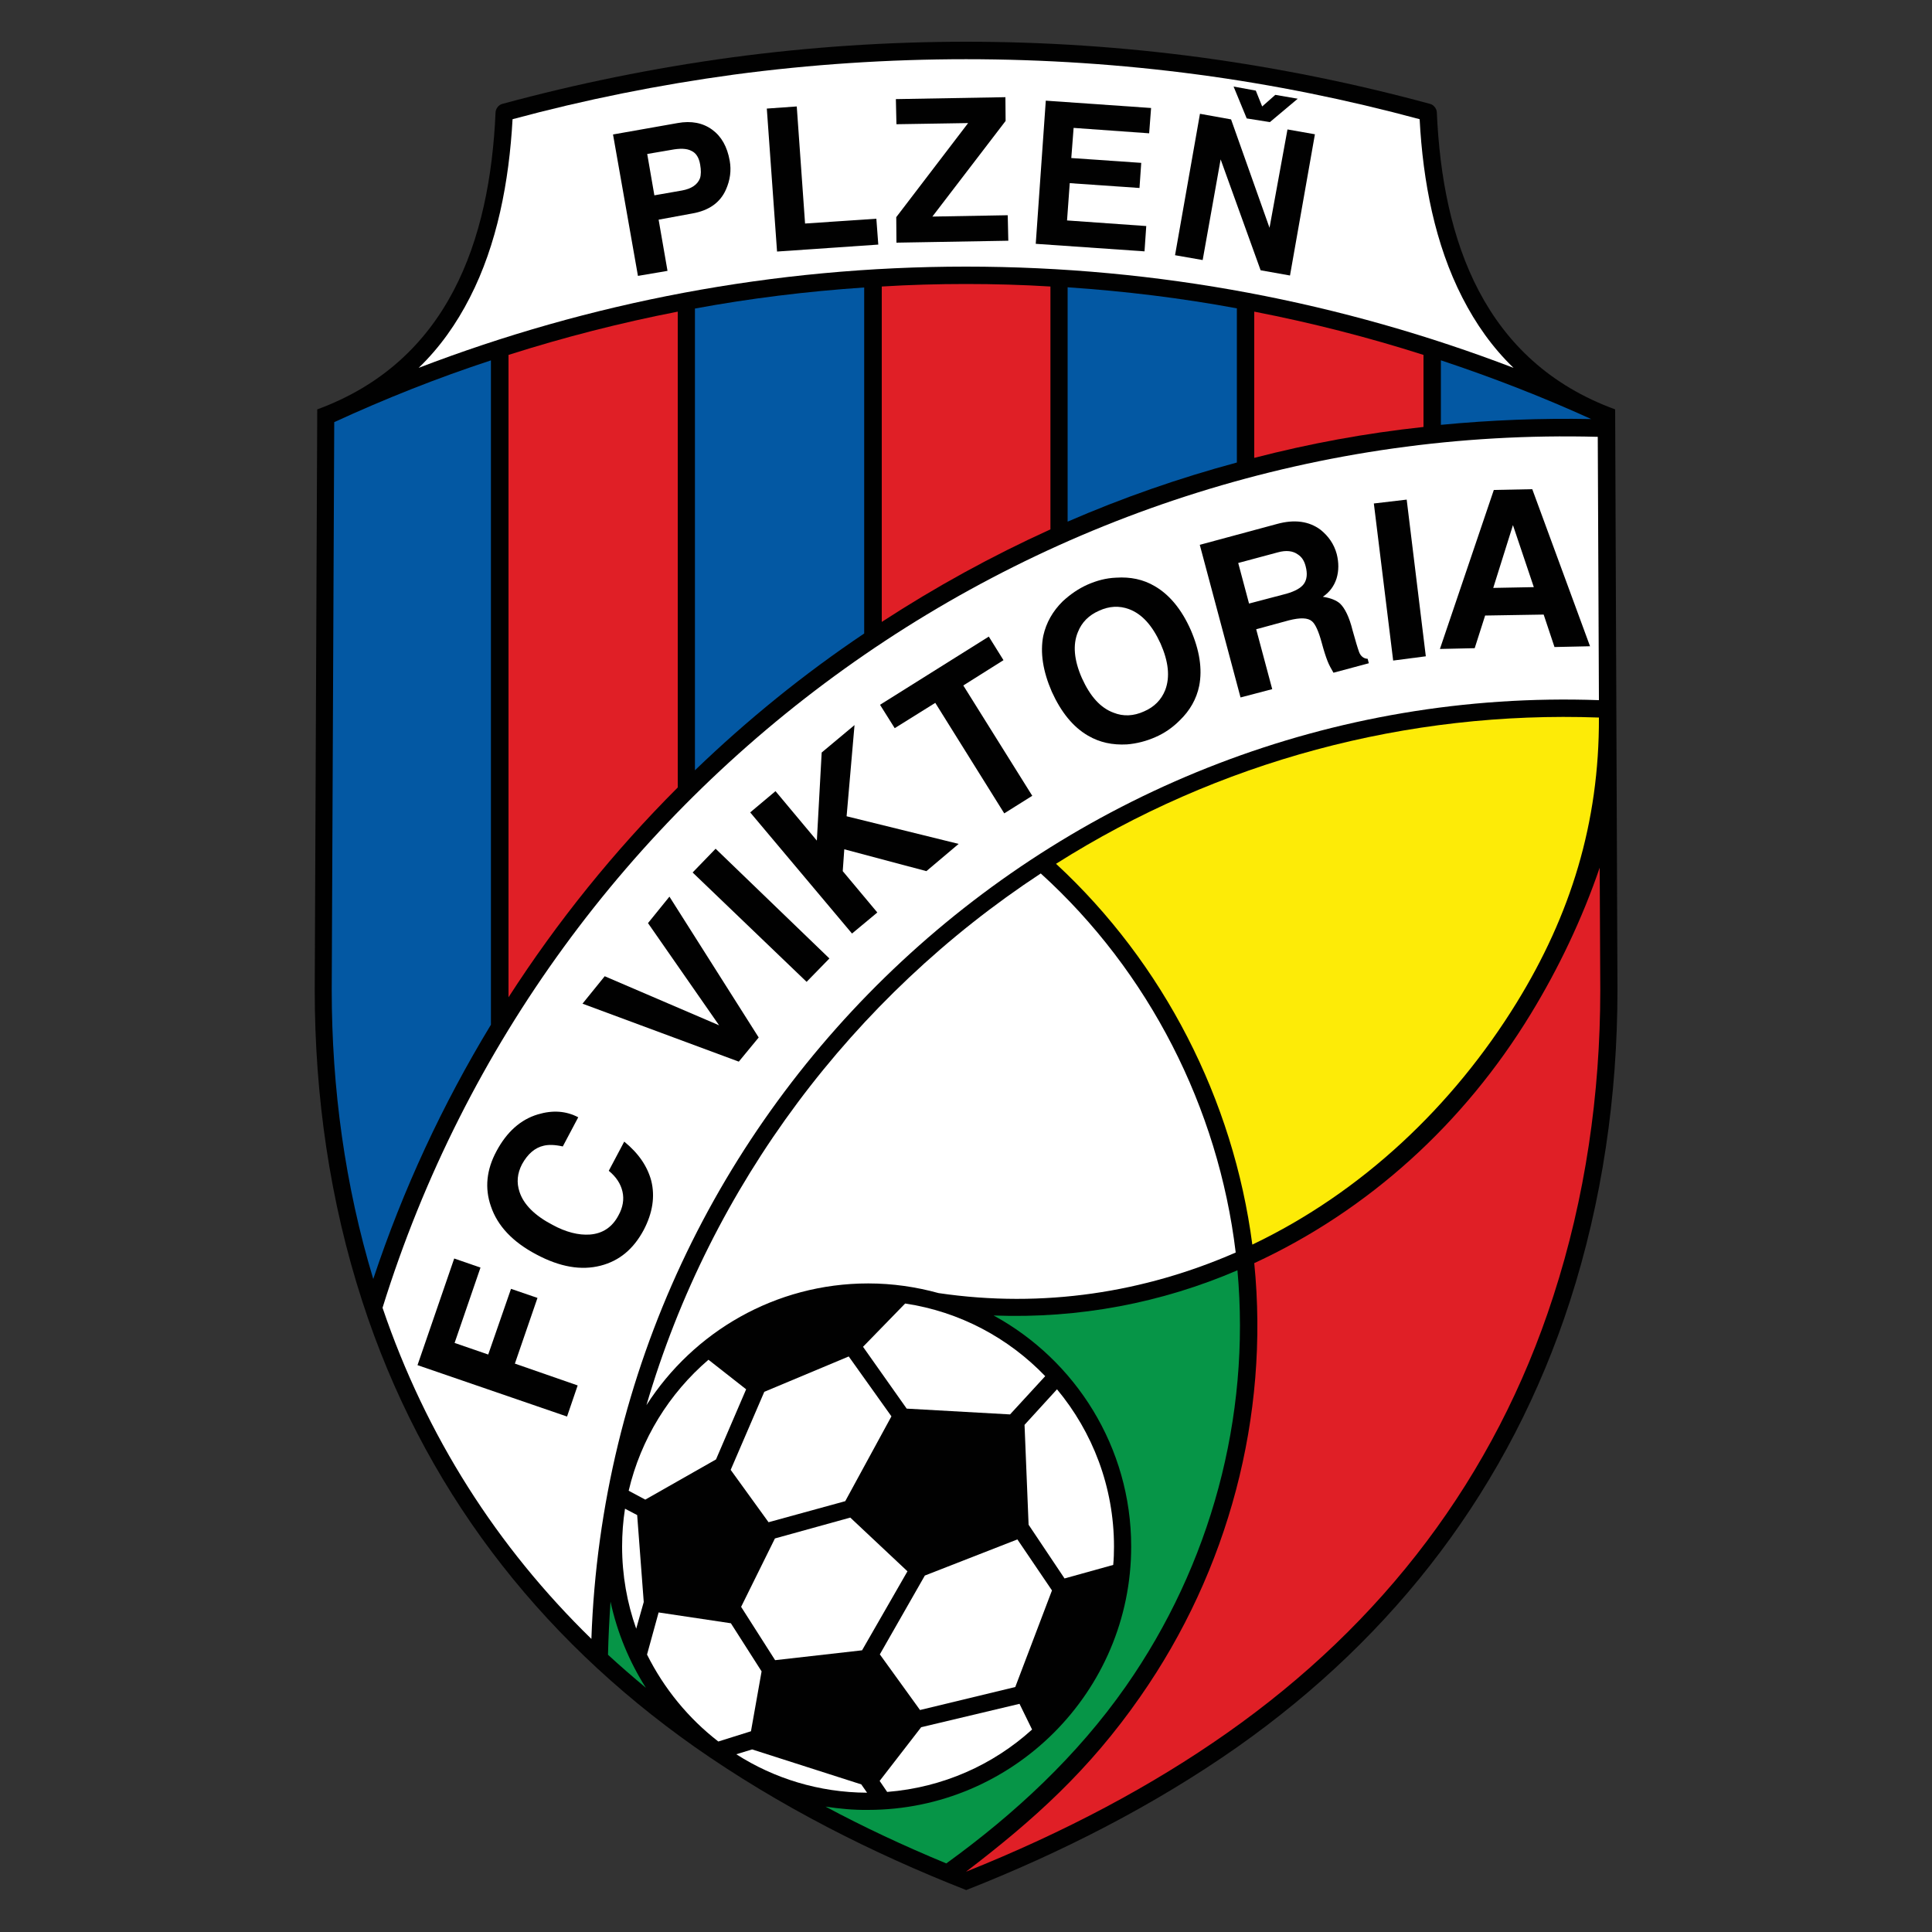
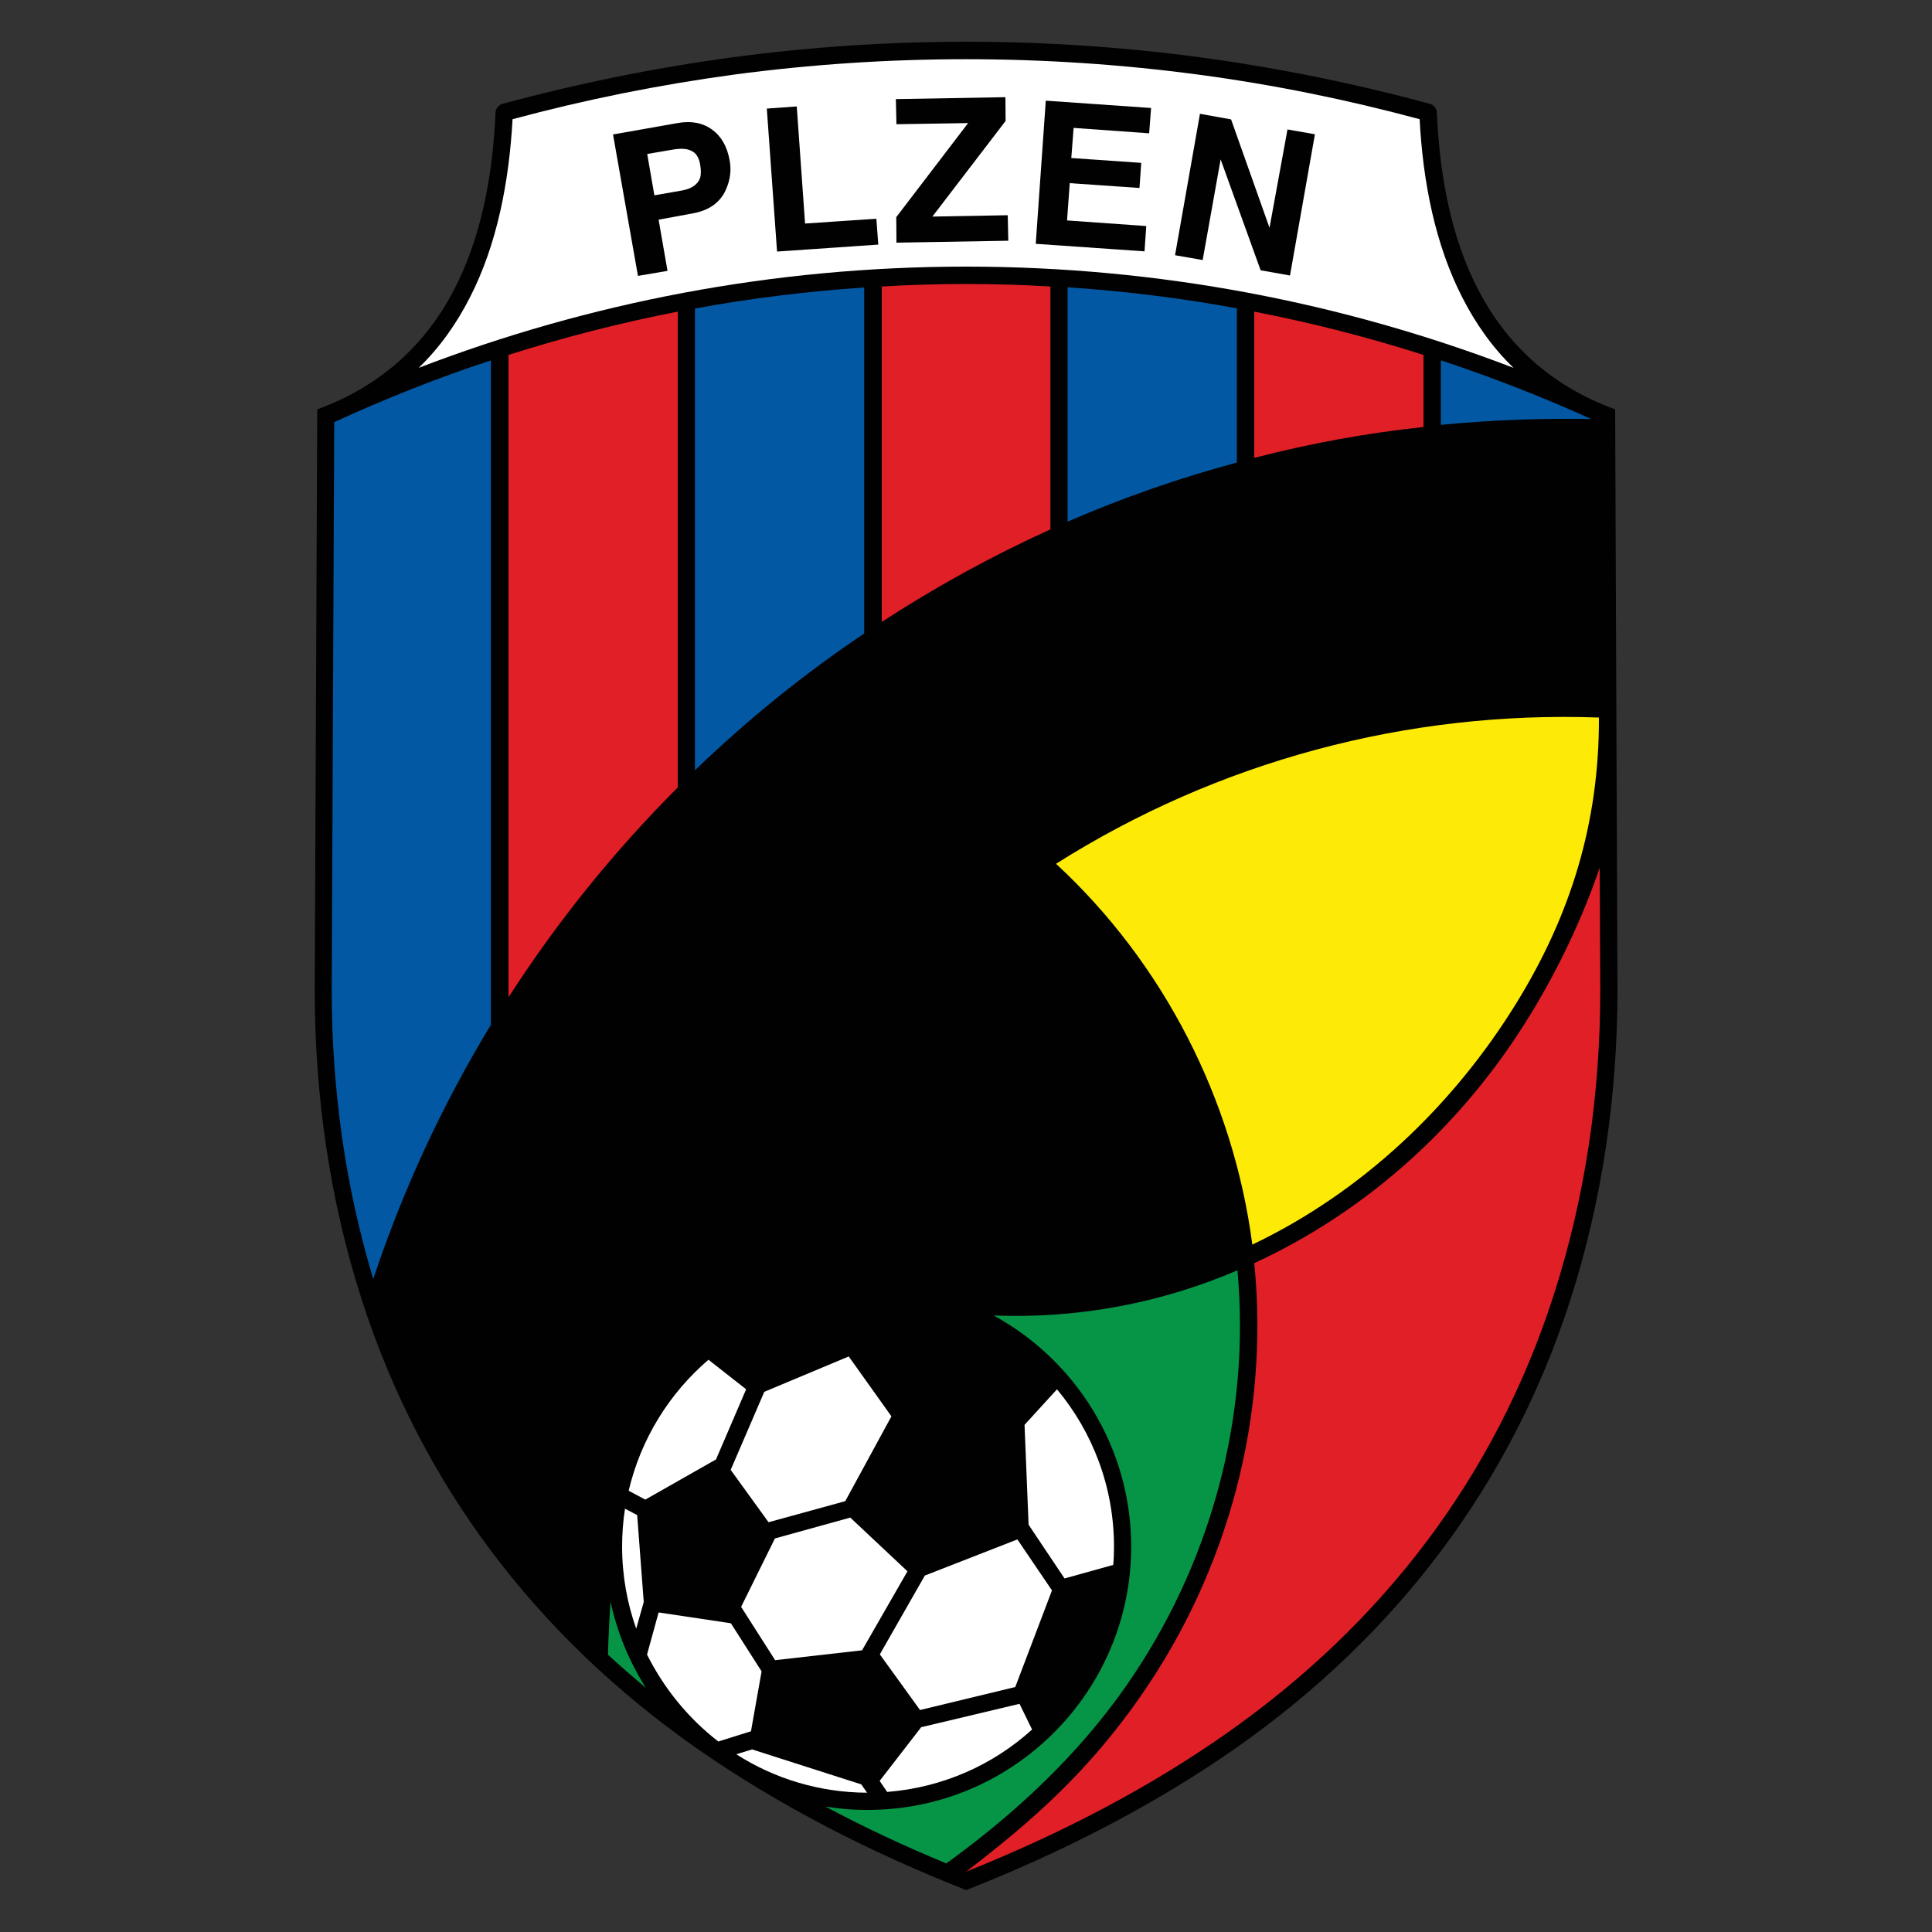
<svg xmlns="http://www.w3.org/2000/svg" version="1.0" id="Layer_1" x="0px" y="0px" viewBox="0 0 100 100" style="enable-background:new 0 0 100 100;" xml:space="preserve">
  <rect x="0" y="0" width="100" height="100" fill="#333333" stroke="none" />
  <style type="text/css"> .st0{fill:#010101;} .st1{fill:#FFFFFF;} .st2{fill:#0358A3;} .st3{fill:#E01F26;} .st4{fill:#069547;} .st5{fill:#FDEB07;} </style>
  <g>
    <path class="st0" d="M35.97,90.43c-8.19-5.77-14.12-13.5-17.22-23.08c-1.68-5.18-2.46-10.64-2.46-16.11v-0.01l0.13-30.04 c6.78-2.49,8.94-8.73,9.23-15.38c0.01-0.19,0.16-0.38,0.34-0.43c3.87-1.05,7.84-1.86,11.89-2.41c8.04-1.08,16.22-1.08,24.26,0 c4.05,0.55,8.03,1.36,11.89,2.41c0.18,0.05,0.33,0.24,0.34,0.43c0.29,6.67,2.45,12.9,9.23,15.38l0.12,30.04v0.01 c0,5.47-0.79,10.93-2.46,16.11c-3.1,9.58-9.03,17.31-17.22,23.08c-4.34,3.04-9.13,5.47-14.03,7.4 C45.1,95.9,40.31,93.47,35.97,90.43z" />
-     <path class="st1" d="M82.76,36.24L82.7,22.61c-28.61-0.76-54.41,17.76-62.9,45.08c2.26,6.65,5.93,12.38,10.81,17.14 C31.58,57.08,55.08,35.26,82.76,36.24z" />
    <path class="st1" d="M78.34,19.04c-1.1-1.06-1.96-2.29-2.65-3.64c-1.41-2.75-2.04-5.99-2.21-9.23c-3.74-1.01-7.57-1.79-11.47-2.31 c-7.95-1.06-16.06-1.06-24.01,0c-3.9,0.53-7.73,1.3-11.47,2.31c-0.18,3.24-0.8,6.48-2.21,9.23c-0.69,1.35-1.55,2.58-2.65,3.64 C30.48,15.66,40.03,13.8,50,13.8S69.52,15.66,78.34,19.04z" />
    <path class="st0" d="M34.09,11.37l0.46,2.65l-1.53,0.26l-1.29-7.32l3.34-0.59c0.71-0.13,1.31-0.01,1.79,0.34 c0.48,0.35,0.78,0.88,0.91,1.61c0.09,0.51,0.02,1-0.19,1.48c-0.3,0.69-0.89,1.1-1.75,1.25L34.09,11.37L34.09,11.37z M33.87,10.11 l1.43-0.25c0.49-0.09,0.8-0.3,0.93-0.63c0.06-0.18,0.06-0.43,0.01-0.71c-0.06-0.36-0.21-0.6-0.45-0.71 c-0.24-0.13-0.59-0.14-1.06-0.05l-1.23,0.21L33.87,10.11z" />
    <polygon class="st0" points="41.24,5.51 41.67,11.57 45.36,11.32 45.46,12.66 40.22,13.02 39.69,5.62 " />
    <polygon class="st0" points="52.16,11.14 52.19,12.46 46.4,12.56 46.39,11.24 50.11,6.37 46.4,6.43 46.37,5.13 52.04,5.03 52.05,6.26 48.26,11.21 " />
    <polygon class="st0" points="59.58,5.59 59.48,6.9 55.57,6.62 55.45,8.18 59.07,8.43 58.98,9.73 55.37,9.48 55.23,11.41 59.33,11.7 59.24,13.01 53.61,12.62 54.13,5.21 " />
    <polygon class="st0" points="66.64,6.7 68.06,6.95 66.77,14.26 65.25,13.99 63.18,8.25 62.25,13.46 60.82,13.21 62.11,5.89 63.72,6.18 65.71,11.79 " />
-     <polygon class="st0" points="63.85,4.48 64.53,6.13 65.73,6.32 67.17,5.11 66.01,4.91 65.33,5.51 65,4.69 " />
    <polygon class="st0" points="26.65,70.58 29.9,71.71 29.35,73.32 21.61,70.66 23.51,65.14 24.87,65.61 23.53,69.51 25.27,70.11 26.45,66.71 27.82,67.18 " />
    <path class="st0" d="M29.93,57.83l-0.8,1.51c-0.4-0.09-0.73-0.1-0.98-0.04c-0.46,0.1-0.84,0.43-1.13,0.96 c-0.25,0.48-0.29,0.95-0.13,1.43c0.21,0.65,0.79,1.23,1.71,1.71c0.7,0.38,1.35,0.54,1.93,0.5c0.66-0.05,1.16-0.38,1.48-0.99 c0.23-0.41,0.3-0.83,0.21-1.23c-0.09-0.4-0.32-0.76-0.71-1.08l0.8-1.51c0.74,0.6,1.2,1.28,1.4,2.03c0.2,0.81,0.07,1.66-0.39,2.54 c-0.53,0.99-1.26,1.6-2.23,1.85c-1.01,0.26-2.11,0.07-3.33-0.58c-1.23-0.65-2.01-1.48-2.35-2.49c-0.33-0.94-0.23-1.9,0.29-2.86 c0.53-0.99,1.24-1.63,2.14-1.9C28.61,57.45,29.3,57.5,29.93,57.83z" />
    <polygon class="st0" points="33.54,47.78 34.65,46.41 39.27,53.7 38.24,54.95 30.15,51.95 31.3,50.53 37.22,53.07 " />
    <polygon class="st0" points="37.04,43.93 42.93,49.61 41.75,50.82 35.85,45.16 " />
    <polygon class="st0" points="43.62,45.09 45.41,47.23 44.1,48.32 38.83,42.05 40.14,40.95 42.28,43.51 42.53,38.95 44.23,37.53 43.82,42.25 49.62,43.68 47.95,45.09 43.7,43.96 " />
    <polygon class="st0" points="49.86,35.48 53.43,41.19 51.98,42.1 48.41,36.38 46.31,37.69 45.55,36.48 51.18,32.95 51.94,34.17 " />
    <path class="st0" d="M54.44,35.8c-0.46-1.06-0.61-2.03-0.44-2.89c0.15-0.68,0.49-1.28,1.01-1.79c0.39-0.36,0.81-0.65,1.28-0.86 c0.48-0.21,0.96-0.34,1.48-0.36c0.74-0.05,1.41,0.09,2,0.44c0.76,0.44,1.39,1.2,1.86,2.26c0.46,1.06,0.61,2.03,0.44,2.9 c-0.14,0.68-0.48,1.28-1.01,1.79c-0.38,0.38-0.79,0.66-1.25,0.86c-0.47,0.21-0.98,0.34-1.48,0.38c-0.75,0.04-1.41-0.1-2.01-0.45 C55.54,37.63,54.92,36.86,54.44,35.8L54.44,35.8z M56,35.1c0.43,0.95,0.96,1.54,1.64,1.79c0.5,0.2,1.03,0.18,1.58-0.07 c0.53-0.23,0.89-0.6,1.09-1.1c0.26-0.68,0.17-1.48-0.24-2.41c-0.43-0.94-0.96-1.53-1.63-1.78c-0.51-0.19-1.03-0.16-1.55,0.08 c-0.53,0.23-0.9,0.6-1.1,1.11C55.52,33.37,55.59,34.17,56,35.1z" />
    <path class="st0" d="M64.21,36.1l-2.11-7.9l4-1.08c0.91-0.25,1.66-0.14,2.25,0.3c0.41,0.33,0.7,0.74,0.84,1.26 c0.11,0.44,0.11,0.86-0.01,1.26c-0.13,0.4-0.36,0.71-0.71,0.95c0.41,0.06,0.71,0.19,0.89,0.35c0.25,0.24,0.48,0.7,0.65,1.39 c0.15,0.54,0.26,0.91,0.34,1.13c0.08,0.2,0.23,0.33,0.44,0.34l0.06,0.23l-1.83,0.49c-0.11-0.19-0.23-0.4-0.31-0.61 c-0.09-0.23-0.19-0.54-0.3-0.95c-0.16-0.59-0.33-0.96-0.5-1.1c-0.21-0.19-0.61-0.2-1.2-0.05l-1.69,0.46l0.83,3.1L64.21,36.1 L64.21,36.1z M64.65,31.24l1.94-0.51c0.45-0.13,0.75-0.3,0.9-0.51c0.16-0.23,0.19-0.53,0.09-0.91c-0.07-0.28-0.2-0.48-0.4-0.61 c-0.26-0.19-0.61-0.23-1.04-0.11l-2.05,0.55L64.65,31.24z" />
    <polygon class="st0" points="72.81,25.86 73.8,33.97 72.11,34.19 71.11,26.06 " />
    <path class="st0" d="M76.87,31.86l-0.54,1.69l-1.8,0.04l2.79-8.23l1.99-0.04l2.99,8.13l-1.84,0.04l-0.56-1.68L76.87,31.86 L76.87,31.86z M77.29,30.43l2.1-0.04l-1.08-3.21L77.29,30.43z" />
    <path class="st2" d="M25.42,18.65c-2.78,0.91-5.49,1.99-8.12,3.2l-0.13,29.39c0,5.08,0.69,10.14,2.15,14.96 c1.54-4.64,3.59-9.04,6.09-13.16V18.65z" />
    <path class="st3" d="M35.08,16.13c-2.98,0.58-5.9,1.33-8.76,2.24v33.25c2.53-3.93,5.47-7.57,8.76-10.86V16.13z" />
    <path class="st2" d="M44.73,14.88c-2.96,0.2-5.89,0.56-8.76,1.09v23.9c2.7-2.6,5.63-4.98,8.76-7.08V14.88z" />
    <path class="st3" d="M54.37,14.83c-1.44-0.09-2.9-0.13-4.37-0.13c-1.46,0-2.93,0.04-4.36,0.13v17.36c2.78-1.81,5.69-3.41,8.73-4.79 V14.83z" />
    <path class="st2" d="M64.02,15.96c-2.86-0.53-5.79-0.89-8.76-1.09V27c2.83-1.23,5.75-2.25,8.76-3.06V15.96z" />
    <path class="st3" d="M73.68,18.37c-2.85-0.91-5.78-1.66-8.76-2.24v7.57c2.85-0.74,5.77-1.28,8.76-1.6V18.37z" />
    <path class="st2" d="M82.36,21.69c-2.53-1.15-5.13-2.16-7.78-3.04v3.34C77.17,21.74,79.76,21.64,82.36,21.69z" />
    <polygon class="st1" points="54.45,82.32 52.66,79.68 47.87,81.55 45.54,85.63 47.62,88.51 52.55,87.32 " />
    <polygon class="st1" points="39.78,78.79 37.82,76.08 39.56,72.04 43.93,70.21 46.14,73.31 43.75,77.7 " />
    <polygon class="st1" points="38.36,83.17 40.11,79.63 44.01,78.55 46.97,81.33 44.62,85.42 40.12,85.93 " />
-     <path class="st1" d="M54.1,71.23c-1.9-1.98-4.43-3.34-7.25-3.76l-2.18,2.24l2.26,3.2l5.35,0.3L54.1,71.23z" />
    <path class="st1" d="M57.62,81c0.03-0.31,0.04-0.63,0.04-0.95c0-3.09-1.11-5.93-2.95-8.14l-1.68,1.84l0.21,5.17l1.86,2.78L57.62,81 z" />
    <path class="st1" d="M45.92,92.75c2.88-0.23,5.48-1.4,7.5-3.23l-0.65-1.33l-5.09,1.21l-2.15,2.78L45.92,92.75z" />
    <path class="st1" d="M38.11,90.8c1.95,1.25,4.28,1.98,6.77,1.99l-0.3-0.43l-5.65-1.81L38.11,90.8z" />
    <path class="st1" d="M33.49,85.64c0.88,1.76,2.14,3.3,3.69,4.5l1.69-0.53l0.55-3.1l-1.59-2.49l-3.74-0.56L33.49,85.64z" />
    <path class="st1" d="M32.35,78.09c-0.1,0.64-0.15,1.3-0.15,1.96c0,1.49,0.26,2.93,0.73,4.25l0.39-1.38l-0.34-4.5L32.35,78.09z" />
    <path class="st1" d="M36.67,70.38c-2.03,1.74-3.5,4.1-4.13,6.78l0.86,0.46l3.66-2.08l1.56-3.63L36.67,70.38z" />
    <path class="st4" d="M42.73,93.51c1.96,1.05,4.05,2.03,6.25,2.94c3.53-2.55,6.78-5.57,9.29-9.16c4.39-6.28,6.47-13.92,5.78-21.54 c-3.91,1.68-8.18,2.51-12.62,2.34c4.24,2.31,7.12,6.82,7.12,11.96c0,7.52-6.13,13.63-13.62,13.63 C44.18,93.69,43.45,93.62,42.73,93.51z" />
    <path class="st4" d="M31.6,82.9c-0.06,0.91-0.11,1.83-0.13,2.75c0.64,0.59,1.29,1.15,1.96,1.71C32.58,86.02,31.95,84.52,31.6,82.9z " />
-     <path class="st1" d="M53.87,45.21c-9.71,6.38-17.07,16.11-20.41,27.52c2.43-3.79,6.67-6.3,11.48-6.3c1.26,0,2.48,0.18,3.64,0.5 c5.43,0.8,10.67-0.04,15.38-2.1C63.06,57.33,59.46,50.28,53.87,45.21z" />
    <path class="st5" d="M82.76,37.14c-9.92-0.36-19.71,2.26-28.1,7.57c5.57,5.15,9.18,12.21,10.16,19.71 c5.68-2.71,10.39-7.18,13.68-12.52C81.29,47.37,82.78,42.59,82.76,37.14z" />
    <path class="st3" d="M50,96.88c5.14-2.06,9.63-4.45,13.51-7.18c8.04-5.65,13.86-13.22,16.89-22.61c1.65-5.08,2.43-10.46,2.43-15.83 l-0.03-6.35c-0.9,2.63-2.13,5.22-3.58,7.59c-3.44,5.64-8.37,10.14-14.3,12.88c0.79,7.92-1.34,15.91-5.9,22.44 C56.37,91.63,53.51,94.2,50,96.88z" />
  </g>
</svg>